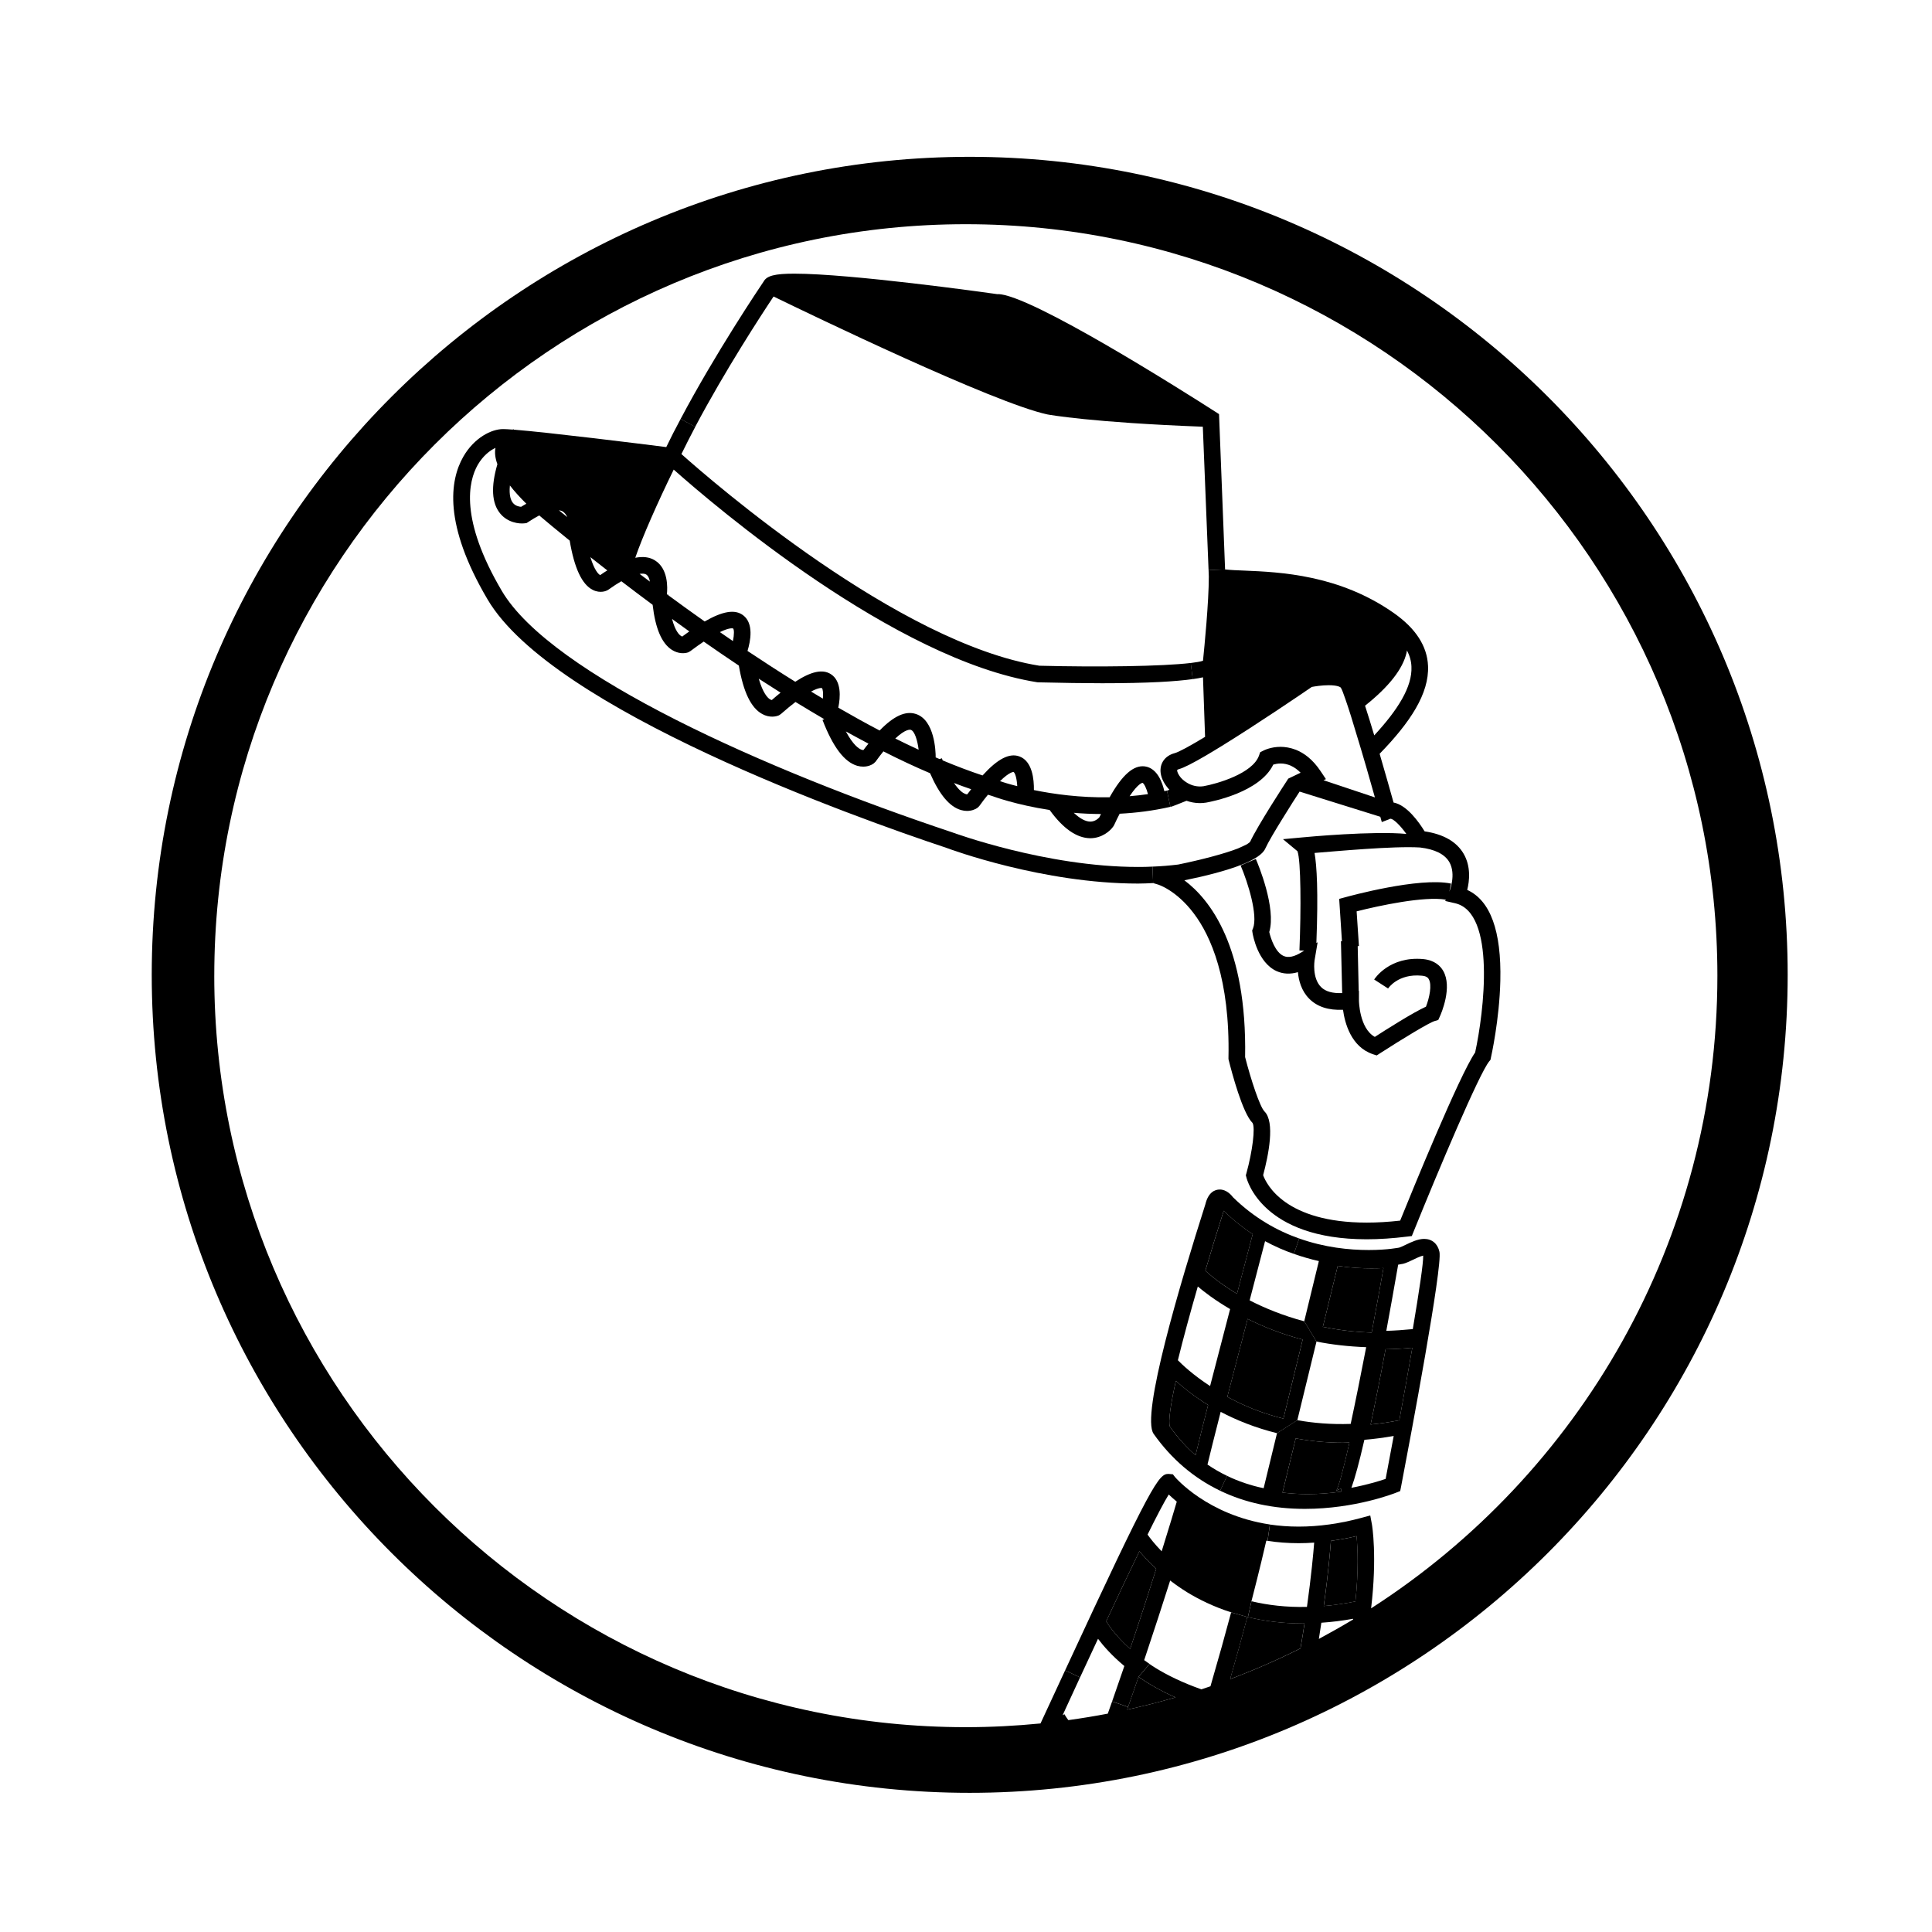
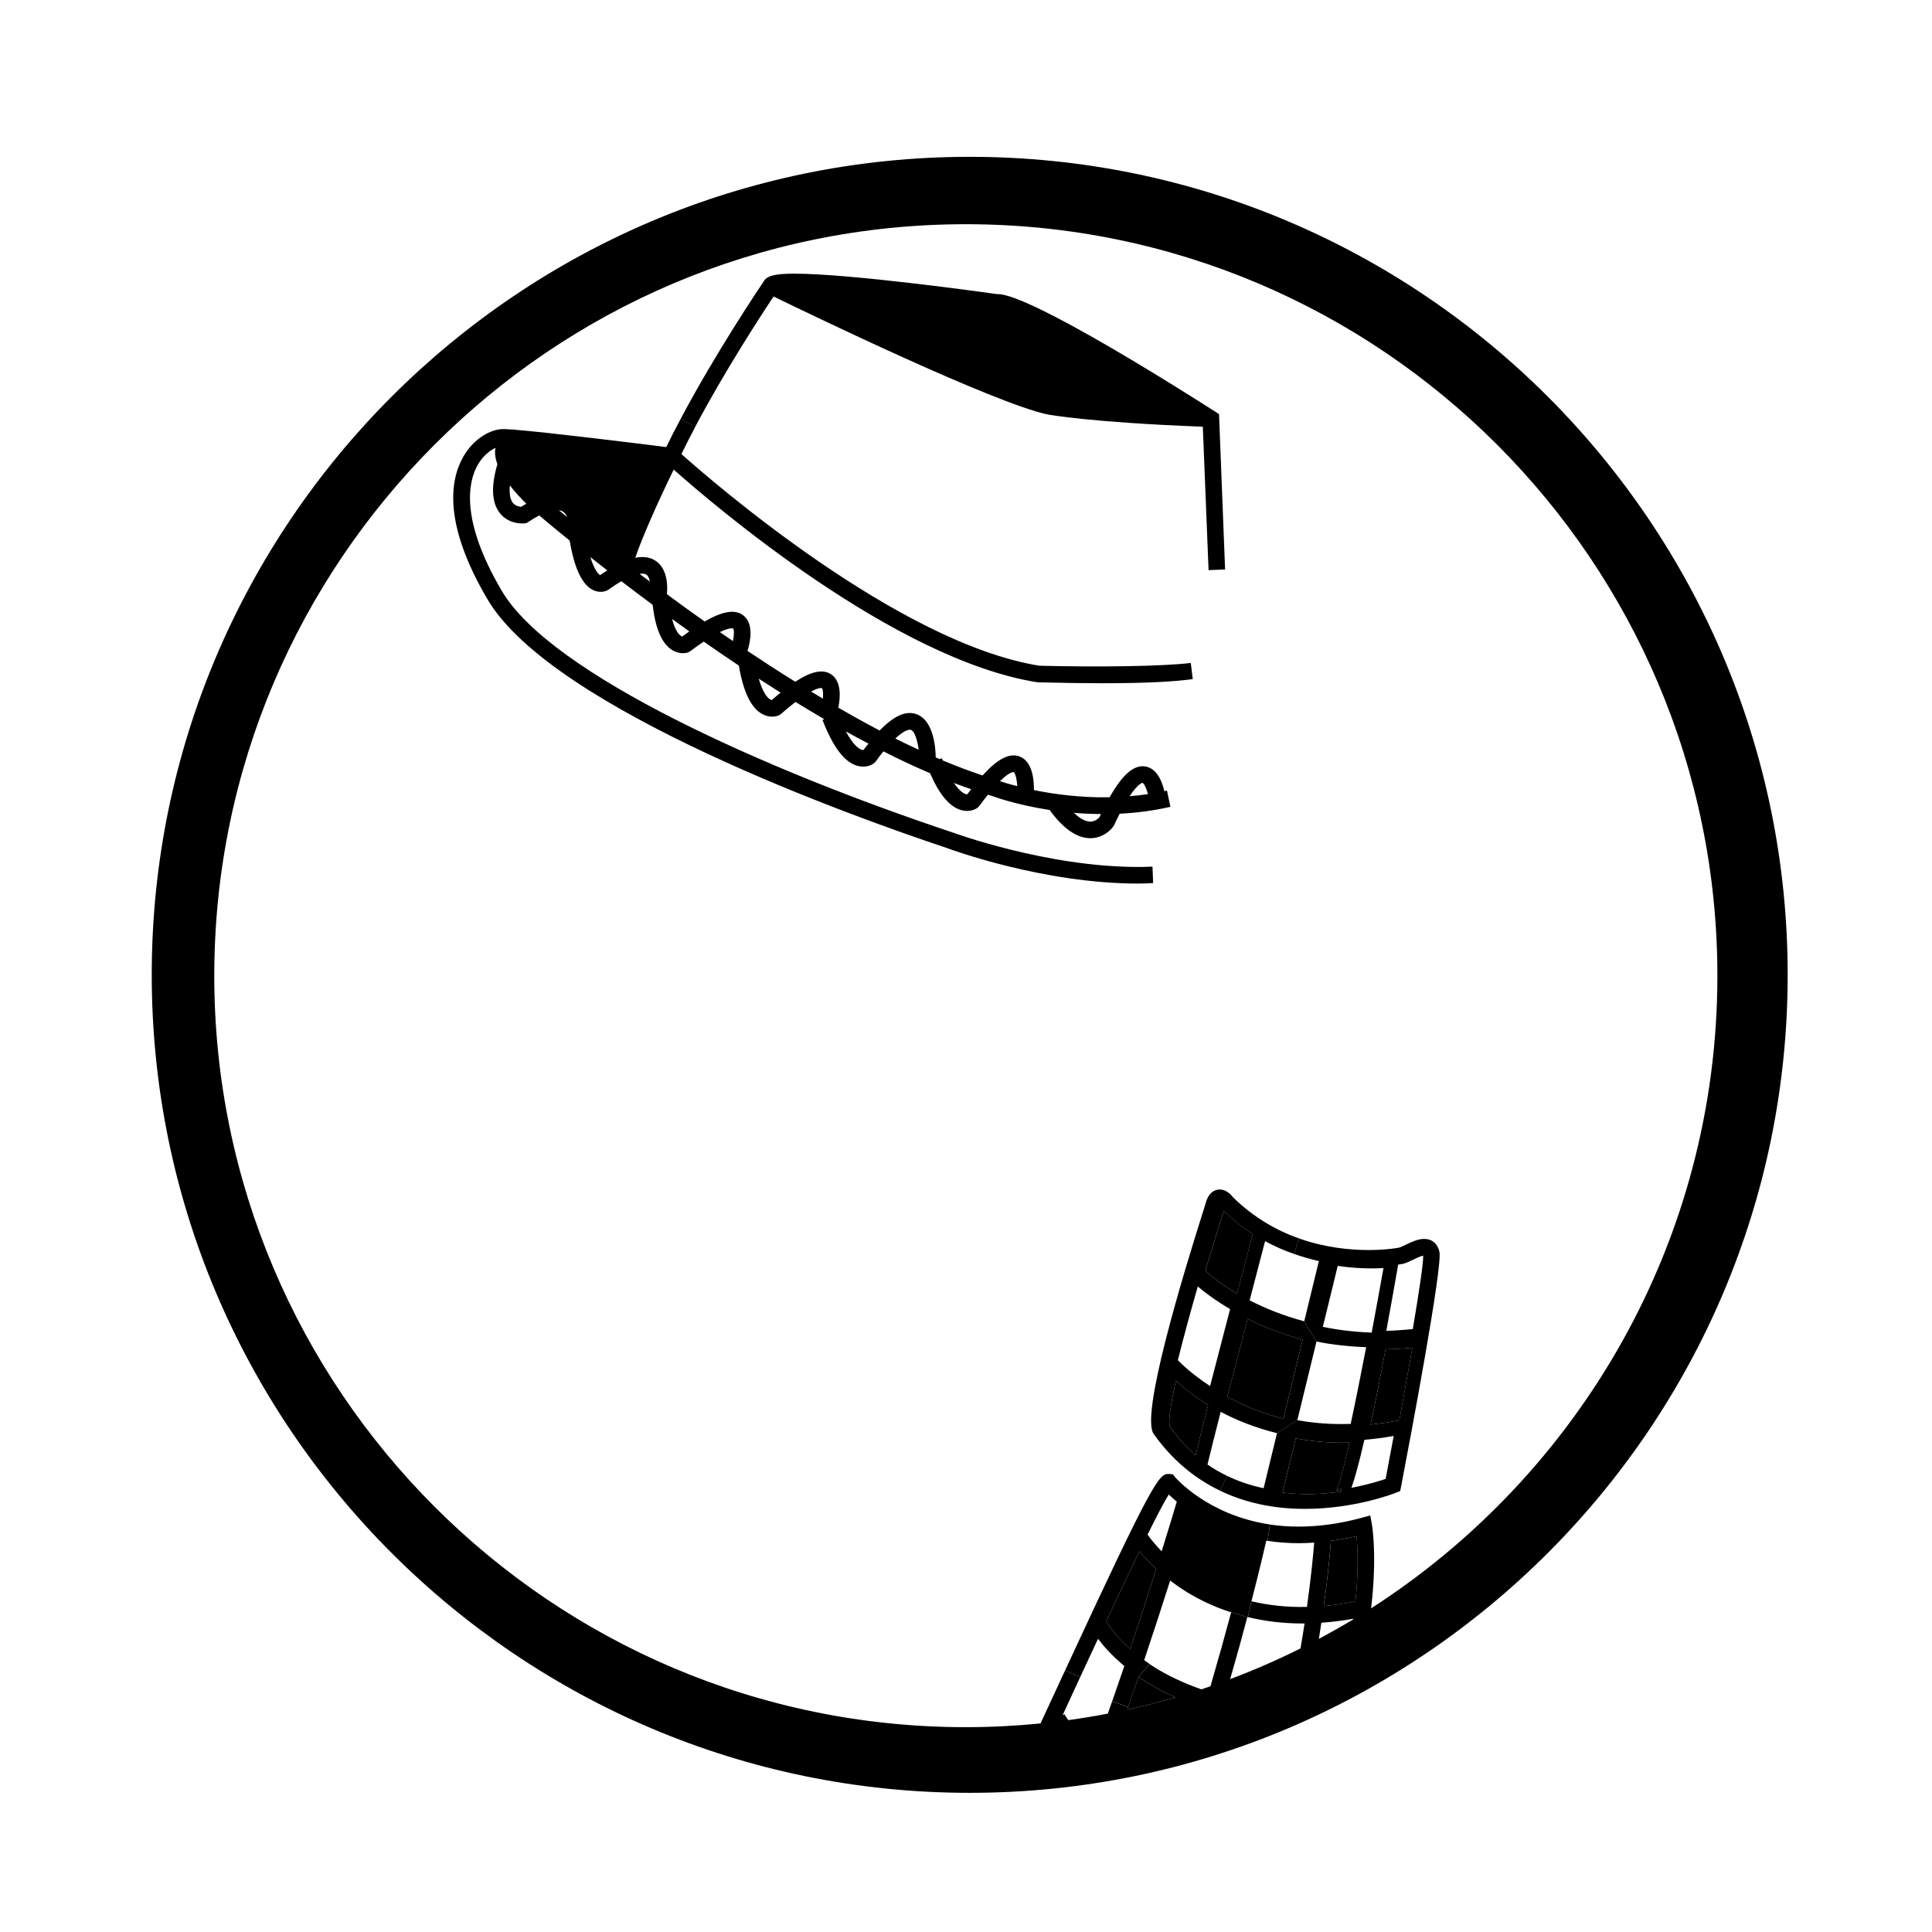
<svg xmlns="http://www.w3.org/2000/svg" fill="#000000" width="800px" height="800px" version="1.1" viewBox="144 144 512 512">
  <g>
    <path d="m518.28 501.17c-1.059 6.098-2.246 12.742-3.438 19.211-2.621 0.527-5.168 0.883-7.617 1.125 1.125-5.234 2.445-11.793 3.961-19.938 2.293-0.043 4.672-0.176 7.094-0.398z" />
-     <path d="m510.64 480.05c-1.012 5.699-2.07 11.48-3.129 17.098-4.664-0.152-8.977-0.707-12.938-1.523l3.941-16.152c3.41 0.508 6.469 0.66 8.891 0.66 1.164-0.004 2.242-0.023 3.234-0.082z" />
    <path d="m503.51 551.09c0.289 3.078 0.574 9.07-0.309 17.32-2.926 0.57-5.723 0.988-8.387 1.211 1.234-8.867 1.742-15.211 1.895-17.277 2.246-0.309 4.512-0.699 6.801-1.254z" />
    <path d="m501.62 526.29c-1.582 7.039-2.863 11.879-3.586 12.938 0.105-0.152 0.613-0.641 1.426-0.641v0.711c-2.75 0.395-5.785 0.66-8.977 0.66h-0.02c-2.266 0-4.449-0.156-6.586-0.398l3.5-14.375c3.875 0.711 8.012 1.148 12.496 1.148 0.578 0 1.172-0.043 1.746-0.043z" />
-     <path d="m474.7 572.54c4.312 1.059 9.152 1.691 14.57 1.691 0.156 0 0.312-0.02 0.441-0.02-0.312 2.109-0.684 4.332-1.078 6.621-6.051 3.043-12.262 5.75-18.641 8.141 1.738-6.004 3.281-11.598 4.555-16.461 0.047 0.027 0.105 0.027 0.152 0.027z" />
    <path d="m489.22 499-5.106 20.949c-4.953-1.234-9.133-2.883-12.5-4.555-0.812-0.398-1.582-0.816-2.359-1.234 1.629-6.266 3.477-13.422 5.371-20.641 4.055 2.023 8.895 4.004 14.594 5.481z" />
    <path d="m475.98 471.07c-1.367 5.168-2.777 10.496-4.16 15.801-5.41-3.254-8.293-6.051-8.383-6.141 1.543-5.234 3.195-10.605 4.867-15.863 2.484 2.441 5.059 4.465 7.676 6.203z" />
    <path d="m514.53 479.15c-1.125 6.492-2.18 12.297-3.144 17.539 2.262-0.066 4.594-0.223 7.019-0.465 1.672-9.906 2.836-17.648 2.754-19.473-0.75 0.152-1.941 0.727-2.754 1.125-0.902 0.418-1.758 0.836-2.527 1.031-0.199 0.043-0.688 0.129-1.348 0.242zm-7.309 42.359c2.445-0.242 4.996-0.59 7.617-1.125 1.184-6.469 2.379-13.121 3.438-19.211-2.418 0.223-4.797 0.352-7.09 0.398-1.516 8.145-2.84 14.703-3.965 19.938zm-1.645 4.051c-1.43 6.254-2.535 10.23-3.438 12.723 4.227-0.816 7.457-1.805 9.07-2.359 0.66-3.516 1.387-7.394 2.137-11.375-2.668 0.461-5.262 0.816-7.769 1.012zm-7.066-46.086-3.941 16.152c3.961 0.816 8.277 1.367 12.938 1.523 1.059-5.613 2.117-11.402 3.129-17.098-0.992 0.066-2.07 0.086-3.238 0.086-2.418-0.004-5.481-0.152-8.887-0.664zm-14.641 60.082c2.137 0.242 4.312 0.398 6.586 0.398h0.02c3.195 0 6.227-0.266 8.977-0.66v-0.711c-0.812 0-1.32 0.488-1.426 0.641 0.727-1.059 2-5.898 3.586-12.938-0.574 0-1.164 0.047-1.742 0.047-4.488 0-8.625-0.438-12.496-1.148zm-16.523-0.504 1.828-3.934c3.012 1.449 6.246 2.555 9.703 3.273l3.543-14.59 5.371-3.438c4.266 0.766 8.977 1.164 14.152 0.988 1.273-5.918 2.68-12.914 4.109-20.332-4.731-0.176-9.152-0.68-13.18-1.496l-3.238-5.367 3.879-15.957c-2.117-0.465-4.336-1.102-6.625-1.914l1.41-4.074c6.711 2.379 13.199 3.059 18.461 3.059 4.973 0 8.012-0.641 8.055-0.641 0.328-0.09 1.059-0.438 1.699-0.746 1.516-0.73 3.254-1.562 4.906-1.562 2.07 0 3.586 1.273 4.051 3.43 0.836 3.984-7.566 48.633-10.168 62.215l-0.242 1.188-1.129 0.438c-0.438 0.176-10.848 4.273-24.094 4.273h-0.023c-8.316 0.008-15.863-1.625-22.469-4.812z" />
    <path d="m464.16 516.34c-1.41 5.547-2.578 10.172-3.324 13.316-2.484-2.176-4.769-4.711-6.801-7.594-0.484-1.301 0.176-5.769 1.582-12.121 1.871 1.711 4.734 4.019 8.543 6.398z" />
    <path d="m474.63 493.52c-1.895 7.219-3.742 14.375-5.371 20.641 0.77 0.418 1.547 0.836 2.359 1.234 3.367 1.672 7.547 3.32 12.5 4.555l5.106-20.949c-5.703-1.477-10.543-3.457-14.594-5.481zm1.344-22.445c-2.625-1.742-5.195-3.762-7.68-6.207-1.672 5.262-3.324 10.629-4.867 15.863 0.09 0.09 2.973 2.883 8.383 6.141 1.391-5.301 2.801-10.621 4.164-15.797zm-19.824 33.402c1.098 1.129 4.004 3.894 8.535 6.84 1.605-6.16 3.41-13.18 5.305-20.398-4.051-2.379-6.887-4.555-8.559-5.984-2.051 7.094-3.875 13.824-5.281 19.543zm-0.535 5.461c-1.406 6.359-2.066 10.82-1.582 12.121 2.023 2.883 4.312 5.414 6.801 7.594 0.746-3.144 1.914-7.769 3.324-13.316-3.809-2.371-6.672-4.68-8.543-6.398zm-5.894 14.039c-3.438-4.84 7.129-40.164 13.707-60.801 0.77-3.215 2.508-3.941 3.828-3.941 1.762 0 3.019 1.406 3.523 2.07 5.527 5.41 11.598 8.82 17.523 10.914l-1.41 4.074c-2.508-0.863-5.082-1.984-7.637-3.371-1.273 4.934-2.684 10.277-4.09 15.688 3.941 2.023 8.781 4.031 14.48 5.551l3.238 5.367-5.082 20.844-5.371 3.438c-5.785-1.43-10.781-3.461-14.941-5.656-1.629 6.383-2.883 11.402-3.496 13.969 1.648 1.125 3.391 2.137 5.195 2.996l-1.844 3.938c-6.977-3.348-12.914-8.406-17.625-15.078z" />
-     <path d="m505.75 331.02c0.766 2.352 1.602 5.062 2.438 7.859 6.227-6.734 10.102-12.852 9.859-18.199-0.047-1.496-0.465-2.926-1.188-4.312-0.047 0.203-0.047 0.398-0.105 0.594-0.988 4.328-4.691 9.039-11.004 14.059zm-12.566 62.691-0.816 4.82c0 0.047-0.707 4.641 1.738 7.062 1.188 1.184 3.082 1.691 5.586 1.582l-0.328-13.715 0.266-0.02-0.73-11.227 1.719-0.465c0.789-0.215 19.496-5.371 27.926-3.586l-0.457 2.156c0-0.02 1.914-4.578-0.023-7.898-1.23-2.07-3.828-3.367-7.742-3.828-7.062-0.438-22.625 1.031-27.953 1.449 0.594 3.41 1.012 10.148 0.484 23.855zm-35.281-16.395c6.691 5.019 16.574 17.426 16.066 46.828 1.543 6.004 3.891 13.141 5.129 14.395 2.836 2.816 1.078 11.527-0.352 16.898 0.863 2.379 5.836 12.566 27.461 12.566 2.777 0 5.75-0.176 8.852-0.527 3.012-7.457 15.734-38.617 19.871-44.562 2.309-10.59 5.606-37.059-5.332-39.551l-2.602-0.594 0.156-0.352c-5.703-0.969-17.672 1.582-23.633 3.102l0.613 9.199-0.328 0.02 0.266 11.859h0.066v2.578c0 0.066 0.09 7.324 4.203 9.613 2.996-1.934 10.23-6.516 13.559-8.012 0.922-2.379 1.629-5.762 0.746-7.281-0.109-0.223-0.441-0.816-1.848-0.926-6.293-0.621-8.918 3.344-8.934 3.391l-3.691-2.379c0.152-0.262 4.09-6.246 13.047-5.41 3.019 0.309 4.516 1.848 5.238 3.102 2.504 4.312-0.508 11.309-0.883 12.102l-0.418 0.926-0.969 0.289c-1.406 0.398-8.453 4.664-14.461 8.539l-0.883 0.57-1.012-0.328c-5.785-1.941-7.438-8.258-7.918-11.773-3.828 0.176-6.84-0.789-8.953-2.926-2.07-2.07-2.797-4.82-2.996-7.043-2.019 0.594-3.891 0.508-5.633-0.262-4.992-2.266-6.266-9.375-6.402-10.168l-0.09-0.621 0.223-0.551c1.34-3.41-1.301-12.043-3.281-16.66l0.746-0.309v-0.02l3.281-1.41c0.59 1.344 5.457 13.008 3.562 19.367 0.398 1.738 1.605 5.371 3.789 6.34 1.254 0.57 2.883 0.215 4.863-1.039l0.613-0.371-1.273-0.047c0.465-10.938 0.395-23.902-0.523-26.301l-3.836-3.188 5.262-0.484c0.816-0.09 18.863-1.758 27.441-0.902-1.629-2.266-3.41-4.027-4.246-4.027l-2.266 0.883-0.395-1.406-21.391-6.672c-0.746 1.145-2.641 4.09-4.535 7.176-1.891 3.059-3.805 6.254-4.594 7.992-0.684 1.473-2.863 2.816-5.789 4.027-4.309 1.758-10.254 3.234-15.602 4.312zm-1.934-29.27c-0.047 0.109 0 0.684 0.551 1.496 0.438 0.68 1.164 1.367 2.047 1.891 1.184 0.727 2.707 1.164 4.352 0.926 3.496-0.621 13.074-3.324 14.746-8.168l0.289-0.836 0.789-0.398c0.203-0.109 2.023-1.039 4.625-1.039 1.184 0 2.594 0.223 4.07 0.789 2.137 0.855 4.422 2.508 6.516 5.633l1.43 2.137-0.641 0.289 13.621 4.555c-0.73-2.594-1.496-5.324-2.289-8.031-0.488-1.629-0.945-3.234-1.41-4.797-0.945-3.168-1.844-6.141-2.637-8.695-0.527-1.672-1.012-3.168-1.43-4.359-0.551-1.629-0.988-2.769-1.254-3.168-0.105-0.203-0.926-0.68-3.238-0.68-1.824 0-3.691 0.309-4.469 0.457-2.856 1.961-14.48 9.859-23.789 15.602-1.516 0.926-2.973 1.824-4.309 2.602-3.238 1.891-5.836 3.254-7.152 3.586-0.328 0.105-0.418 0.211-0.418 0.211zm4.422 38.051c-4.691-6.254-9.531-7.703-9.574-7.703l-1.23-0.371-0.176-4.359c2.379-0.09 4.644-0.289 6.82-0.551 6.184-1.273 12.234-2.856 15.844-4.266 0.789-0.352 1.605-0.707 2.359-1.098 0.418-0.266 0.727-0.484 0.883-0.707 1.934-4.18 9.418-15.688 9.75-16.172l0.328-0.523 3.281-1.566c-1.582-1.605-3.371-2.445-5.305-2.445-0.789 0-1.477 0.156-1.941 0.289-3.543 7.371-16.305 9.812-17.805 10.078-0.59 0.09-1.125 0.133-1.648 0.133-1.254 0-2.445-0.242-3.543-0.621-2.332 0.945-3.719 1.477-3.762 1.477l-0.289 0.086c-0.07 0.02-0.156 0.047-0.223 0.047l-0.902-4.293c0.195-0.09 0.418-0.176 0.637-0.242-1.273-1.367-2.109-2.926-2.309-4.445-0.312-2.508 1.125-4.555 3.672-5.238 1.184-0.309 4.203-1.98 8.098-4.332l-0.551-15.781c-0.746 0.176-1.652 0.328-2.731 0.484l-0.523-4.273c1.449-0.176 2.574-0.371 3.254-0.594 0.371-3.633 1.543-15.516 1.543-22.312l-0.066-1.719 4.379-0.176c1.344 0.156 3.125 0.242 5.082 0.309 9.418 0.398 25.195 1.059 39.727 11.316 5.742 4.051 8.758 8.734 8.973 13.949 0.312 7.305-4.684 14.918-12.828 23.285 1.516 5.148 2.883 10.055 3.691 12.918 3.523 0.66 6.734 5.195 8.23 7.637 4.992 0.746 8.473 2.731 10.344 5.945 1.961 3.367 1.543 7.219 0.945 9.574 6.141 2.797 9.09 10.891 8.777 24.098-0.242 10.324-2.418 20.008-2.508 20.426l-0.105 0.508-0.328 0.395c-2.66 3.254-13.422 28.742-20.027 45.09l-0.488 1.211-1.273 0.152c-3.742 0.465-7.352 0.707-10.676 0.707-27.66 0-31.73-15.734-31.887-16.395l-0.152-0.57 0.152-0.527c1.629-5.894 2.379-12.102 1.629-13.332-2.66-2.621-5.5-13.402-6.312-16.641l-0.07-0.289v-0.289c0.434-20.984-4.738-32.406-9.164-38.281z" />
    <path d="m442.94 596.38c0.945-2.707 1.895-5.391 2.769-7.984 2.731 1.867 5.969 3.738 9.793 5.43-4.227 1.234-8.5 2.312-12.809 3.254 0.098-0.242 0.184-0.465 0.246-0.699z" />
    <path d="m437.16 573.65c3.078-6.606 6.117-13.027 8.801-18.555 1.078 1.301 2.555 2.926 4.445 4.664-1.891 6.031-4.227 13.25-6.906 21.215-4.125-3.68-6.012-6.758-6.34-7.324z" />
    <path d="m453.73 540.06c-1.254 2.023-3.238 5.809-5.613 10.625 0.684 0.969 1.914 2.555 3.738 4.43 2.07-6.606 3.438-11.246 4.004-13.16-0.828-0.707-1.559-1.344-2.129-1.895zm-16.57 33.586c0.328 0.57 2.215 3.652 6.34 7.324 2.68-7.965 5.019-15.184 6.906-21.215-1.891-1.738-3.367-3.367-4.445-4.664-2.684 5.523-5.723 11.949-8.801 18.555zm-10.898 13.027c23.129-49.934 24.848-52.07 27.398-52.07l1.164 0.105 0.551 0.707c0.09 0.09 8.516 10.082 25.156 12.59l-0.621 4.332c-0.105 0-0.215-0.023-0.328-0.047-0.395 1.738-1.738 7.547-3.934 16.047l-0.945 4.203c-0.047 0-0.105 0-0.152-0.02l-4.293-1.234c-4.664-1.496-8.586-3.438-11.707-5.352-1.629-1.012-3.102-2.047-4.445-3.078-1.941 6.098-4.254 13.25-6.887 21.098 0.438 0.332 0.926 0.664 1.406 0.992v0.02l-2.906 3.414c-0.875 2.594-1.824 5.281-2.769 7.984l-4.227-1.473c1.125-3.219 2.203-6.344 3.238-9.375-3.344-2.777-5.586-5.367-6.977-7.219-1.613 3.441-3.195 6.898-4.758 10.219z" />
    <path d="m496.7 552.34c-0.152 2.066-0.66 8.41-1.895 17.277 2.664-0.223 5.461-0.641 8.387-1.211 0.883-8.254 0.59-14.238 0.309-17.32-2.285 0.555-4.551 0.945-6.801 1.254zm-2.527 21.699c-0.195 1.387-0.441 2.82-0.66 4.293 3.055-1.648 6.098-3.367 9.062-5.144 0-0.07 0.023-0.133 0.023-0.195-2.926 0.52-5.742 0.871-8.426 1.047zm-293.39-171.48c0 109.81 89.344 199.16 199.16 199.16 6.664 0 13.289-0.348 19.805-0.988 1.367-2.953 2.777-5.984 4.207-9.07 0.789-1.719 1.562-3.367 2.309-4.992l3.965 1.848c-0.77 1.699-1.547 3.344-2.293 4.973-0.789 1.719-1.562 3.414-2.332 5.062l0.488-0.266c0.02 0.023 0.328 0.621 1.031 1.566 3.496-0.484 6.996-1.059 10.453-1.719 0.395-1.078 0.766-2.156 1.145-3.234l4.227 1.473c-0.07 0.242-0.152 0.465-0.242 0.707 4.309-0.945 8.578-2.019 12.809-3.254-3.828-1.691-7.062-3.562-9.793-5.43l2.906-3.414v-0.02c0.484 0.348 0.988 0.68 1.523 1.012 3.125 1.934 7.219 3.961 12.234 5.719 0.816-0.262 1.605-0.523 2.402-0.812 2.109-7.246 3.961-13.887 5.481-19.59l4.293 1.234c-1.273 4.863-2.82 10.449-4.555 16.461 6.383-2.398 12.59-5.106 18.641-8.141 0.395-2.289 0.766-4.516 1.078-6.621-0.133 0-0.289 0.02-0.441 0.02-5.41 0-10.254-0.637-14.57-1.691l0.945-4.203c4.332 1.031 9.219 1.629 14.699 1.496 1.145-8.23 1.715-14.375 1.914-17.035-1.387 0.105-2.75 0.152-4.117 0.152-2.926 0-5.652-0.223-8.23-0.613l0.621-4.332c2.352 0.348 4.906 0.551 7.613 0.551 5.332 0 10.938-0.77 16.688-2.336l2.289-0.613 0.438 2.359c0.047 0.242 1.43 8.473-0.215 22.25 55.148-35.453 91.77-97.355 91.77-167.65 0-109.81-89.344-199.16-199.16-199.16-109.82-0.016-199.18 89.332-199.18 199.14zm200.2-217c119.54 0 216.77 97.246 216.77 216.77 0 119.54-97.227 216.79-216.77 216.79-119.52 0-216.77-97.25-216.77-216.79 0-119.52 97.25-216.77 216.77-216.77z" />
    <path d="m324.37 255.03c9.266-17.492 20.863-34.746 21.984-36.398 0.836-1.562 2.992-2.109 8.141-2.109 14.988 0 50.594 4.973 53.852 5.438l0.086-0.02c8.559 0 49.516 25.965 57.656 31.18l0.969 0.621 1.605 41.172-4.379 0.176-1.523-38.008c-29.578-1.125-40.734-3.168-41.195-3.254-14.238-3.059-62.652-26.43-72.559-31.25-3.148 4.711-12.828 19.543-20.777 34.551z" />
    <path d="m446.77 351.46s-1.098 0.066-3.41 3.543c1.602-0.133 3.215-0.309 4.863-0.551-0.375-1.496-1.035-2.84-1.453-2.992zm-18.199 7.941c1.566 1.477 3.019 2.293 4.293 2.332h0.07c1.273 0 2.109-0.816 2.398-1.125 0.156-0.309 0.289-0.594 0.441-0.883-2.512-0.012-4.938-0.121-7.203-0.324zm-19.562-8.383c0.836 0.289 2.379 0.77 4.574 1.32-0.105-1.895-0.523-3.477-0.969-3.742 0-0.023-1.008-0.133-3.606 2.422zm-12.191 0.484c1.367 2.023 2.418 2.684 2.949 2.883 0.242 0.105 0.438 0.133 0.574 0.105 0.352-0.484 0.68-0.875 1.031-1.34-1.496-0.5-3.016-1.055-4.555-1.648zm-11.441-14.082c-0.176-0.066-1.367-0.289-4.117 2.293 2.07 1.031 4.117 2.023 6.188 2.969-0.312-2.531-1.082-4.953-2.07-5.262zm-17.211 0.418c1.914 3.586 3.41 4.555 4.09 4.82 0.242 0.086 0.418 0.133 0.574 0.105 0.438-0.613 0.875-1.145 1.32-1.691-2.004-1.059-4.004-2.137-5.984-3.234zm-9.219-10.566c1.031 0.621 2.07 1.254 3.125 1.875 0.133-1.387 0.02-2.508-0.262-2.797-0.008 0-0.715-0.246-2.863 0.922zm-10.414 2.25c0.816-0.727 1.566-1.344 2.332-1.961-1.961-1.234-3.875-2.465-5.789-3.699 1.098 3.785 2.332 5.039 2.906 5.414 0.242 0.152 0.418 0.219 0.551 0.246zm-13.754-18.008c1.145 0.789 2.293 1.582 3.457 2.379 0.176-0.855 0.262-1.652 0.262-2.242 0-0.527-0.066-0.926-0.215-1.098-0.004 0-0.793-0.355-3.504 0.961zm-9.992 1.188c0.66-0.504 1.273-0.922 1.891-1.367-1.543-1.125-3.078-2.223-4.574-3.301 0.836 3.215 1.914 4.203 2.332 4.469 0.09 0.07 0.242 0.16 0.352 0.199zm-11.285-16.613c0.902 0.684 1.785 1.344 2.731 2.047-0.156-0.836-0.465-1.562-0.992-1.891-0.355-0.223-0.945-0.281-1.738-0.156zm-10.434 0.312c0.641-0.465 1.254-0.855 1.875-1.234-1.582-1.234-3.059-2.402-4.488-3.523 1.051 3.438 2.148 4.582 2.613 4.758zm-8.734-15.363c-0.289-0.637-0.707-1.188-1.211-1.496-0.289-0.176-0.637-0.262-1.012-0.309 0.66 0.531 1.406 1.145 2.223 1.805zm-14.414-3.781c0.641 0.816 1.605 1.012 2.18 1.055 0.484-0.309 0.926-0.551 1.387-0.816-1.738-1.719-3.188-3.324-4.359-4.84-0.266 2.66 0.281 3.981 0.793 4.602zm-9.312-10.062c-2.445 4.293-4.863 14.328 6.383 33.406 13.07 22.184 70.199 47.578 119.28 63.953 0.328 0.105 24.934 9.199 49.34 9.199 1.301 0 2.574-0.02 3.809-0.09l0.176 4.359c-1.324 0.066-2.625 0.133-3.984 0.133-25.223 0-49.758-9.07-50.793-9.461-24.117-8.031-104.38-36.598-121.61-65.844-11.773-19.961-9.992-31.582-6.422-37.832 2.883-5.019 7.457-7.305 10.52-7.305 0.551 0 1.43 0.047 2.527 0.133 0.105-0.047 0.215-0.066 0.309-0.09l0.02 0.105c9.266 0.73 33.824 3.785 40.406 4.621 1.188-2.465 2.465-4.973 3.809-7.461l3.875 2.09c-1.273 2.418-2.508 4.84-3.672 7.219 8.207 7.324 57.523 50.109 94.871 56.094 15.559 0.398 32.527 0.176 40.117-0.727l0.523 4.273c-4.352 0.613-11.645 1.098-24.031 1.098-4.82 0-10.41-0.09-16.883-0.242l-0.289-0.02c-37.785-5.984-85.516-46.742-96.348-56.359-4.223 8.625-8.363 17.98-10.188 23.371 2.047-0.398 3.762-0.203 5.195 0.68 3.566 2.18 3.367 7.305 3.188 8.977 0.047 0.047 0.109 0.09 0.156 0.133l0.215-0.02c0 0.066 0.02 0.105 0.02 0.176 3.059 2.266 6.293 4.578 9.617 6.934 4.777-2.75 8.031-3.281 10.188-1.652 2.863 2.156 1.98 6.801 1.164 9.461 4.137 2.75 8.363 5.5 12.656 8.168 4.203-2.75 7.238-3.41 9.422-2.023 2.863 1.824 2.555 6.141 1.98 8.891 3.652 2.109 7.305 4.137 10.957 6.051 3.742-3.856 6.867-5.281 9.617-4.379 4.953 1.605 5.238 9.84 5.238 11.465h-0.086c0.371 0.176 0.746 0.328 1.125 0.484l0.594-0.215c0.066 0.195 0.156 0.371 0.223 0.57 3.586 1.496 7.109 2.836 10.566 3.984 4-4.422 7.133-6.012 9.77-5.039 3.461 1.273 3.879 6.16 3.836 8.914 5.262 1.078 12.238 2.047 20.066 1.914 3.391-6.031 6.383-8.578 9.352-8.188 3.391 0.484 4.691 4.527 5.148 6.555 0.242-0.039 0.457-0.086 0.707-0.133l0.902 4.293c-4.621 1.059-9.129 1.605-13.445 1.828-0.484 0.922-0.969 1.914-1.496 3.059l-0.223 0.352c-0.789 1.145-2.992 3.082-6.051 3.082h-0.066c-3.566-0.047-7.176-2.574-10.723-7.481-8.914-1.367-14.785-3.543-15.27-3.719-0.348-0.09-0.727-0.215-1.078-0.328-0.707 0.855-1.473 1.848-2.289 2.992l-0.465 0.465c-0.594 0.438-1.582 0.836-2.797 0.836-0.484 0-1.012-0.066-1.562-0.223-3.039-0.855-5.742-4.07-8.23-9.77-4.09-1.738-8.207-3.672-12.367-5.789-0.641 0.816-1.344 1.691-2.09 2.75l-0.465 0.438c-0.594 0.457-1.582 0.855-2.797 0.855-0.484 0-1.012-0.066-1.562-0.215-3.438-0.992-6.449-4.973-9.227-12.172l0.484-0.176c-2.555-1.496-5.106-3.039-7.637-4.574-1.125 0.855-2.379 1.891-3.856 3.188l-0.523 0.352c-0.465 0.195-1.078 0.352-1.785 0.352-0.789 0-1.691-0.176-2.621-0.68-2.992-1.605-5.039-5.856-6.227-12.852-3.168-2.109-6.273-4.246-9.309-6.359-1.039 0.707-2.203 1.516-3.543 2.527l-0.527 0.309c-0.992 0.371-2.707 0.418-4.359-0.637-2.711-1.738-4.383-5.68-5.109-11.949-2.906-2.156-5.68-4.246-8.293-6.246-1.012 0.594-2.156 1.32-3.438 2.242l-0.215 0.133c-0.312 0.176-1.895 0.922-3.894-0.066-2.883-1.43-4.906-5.742-6.141-13.074-3.672-2.973-6.422-5.262-8.074-6.672-0.902 0.484-1.891 1.059-2.906 1.738l-0.457 0.289-0.527 0.066c-1.473 0.176-4.488-0.195-6.469-2.621-2.246-2.731-2.465-7.133-0.727-13.047-0.574-1.582-0.77-3.039-0.508-4.332-1.547 0.719-3.356 2.172-4.695 4.504z" />
  </g>
</svg>